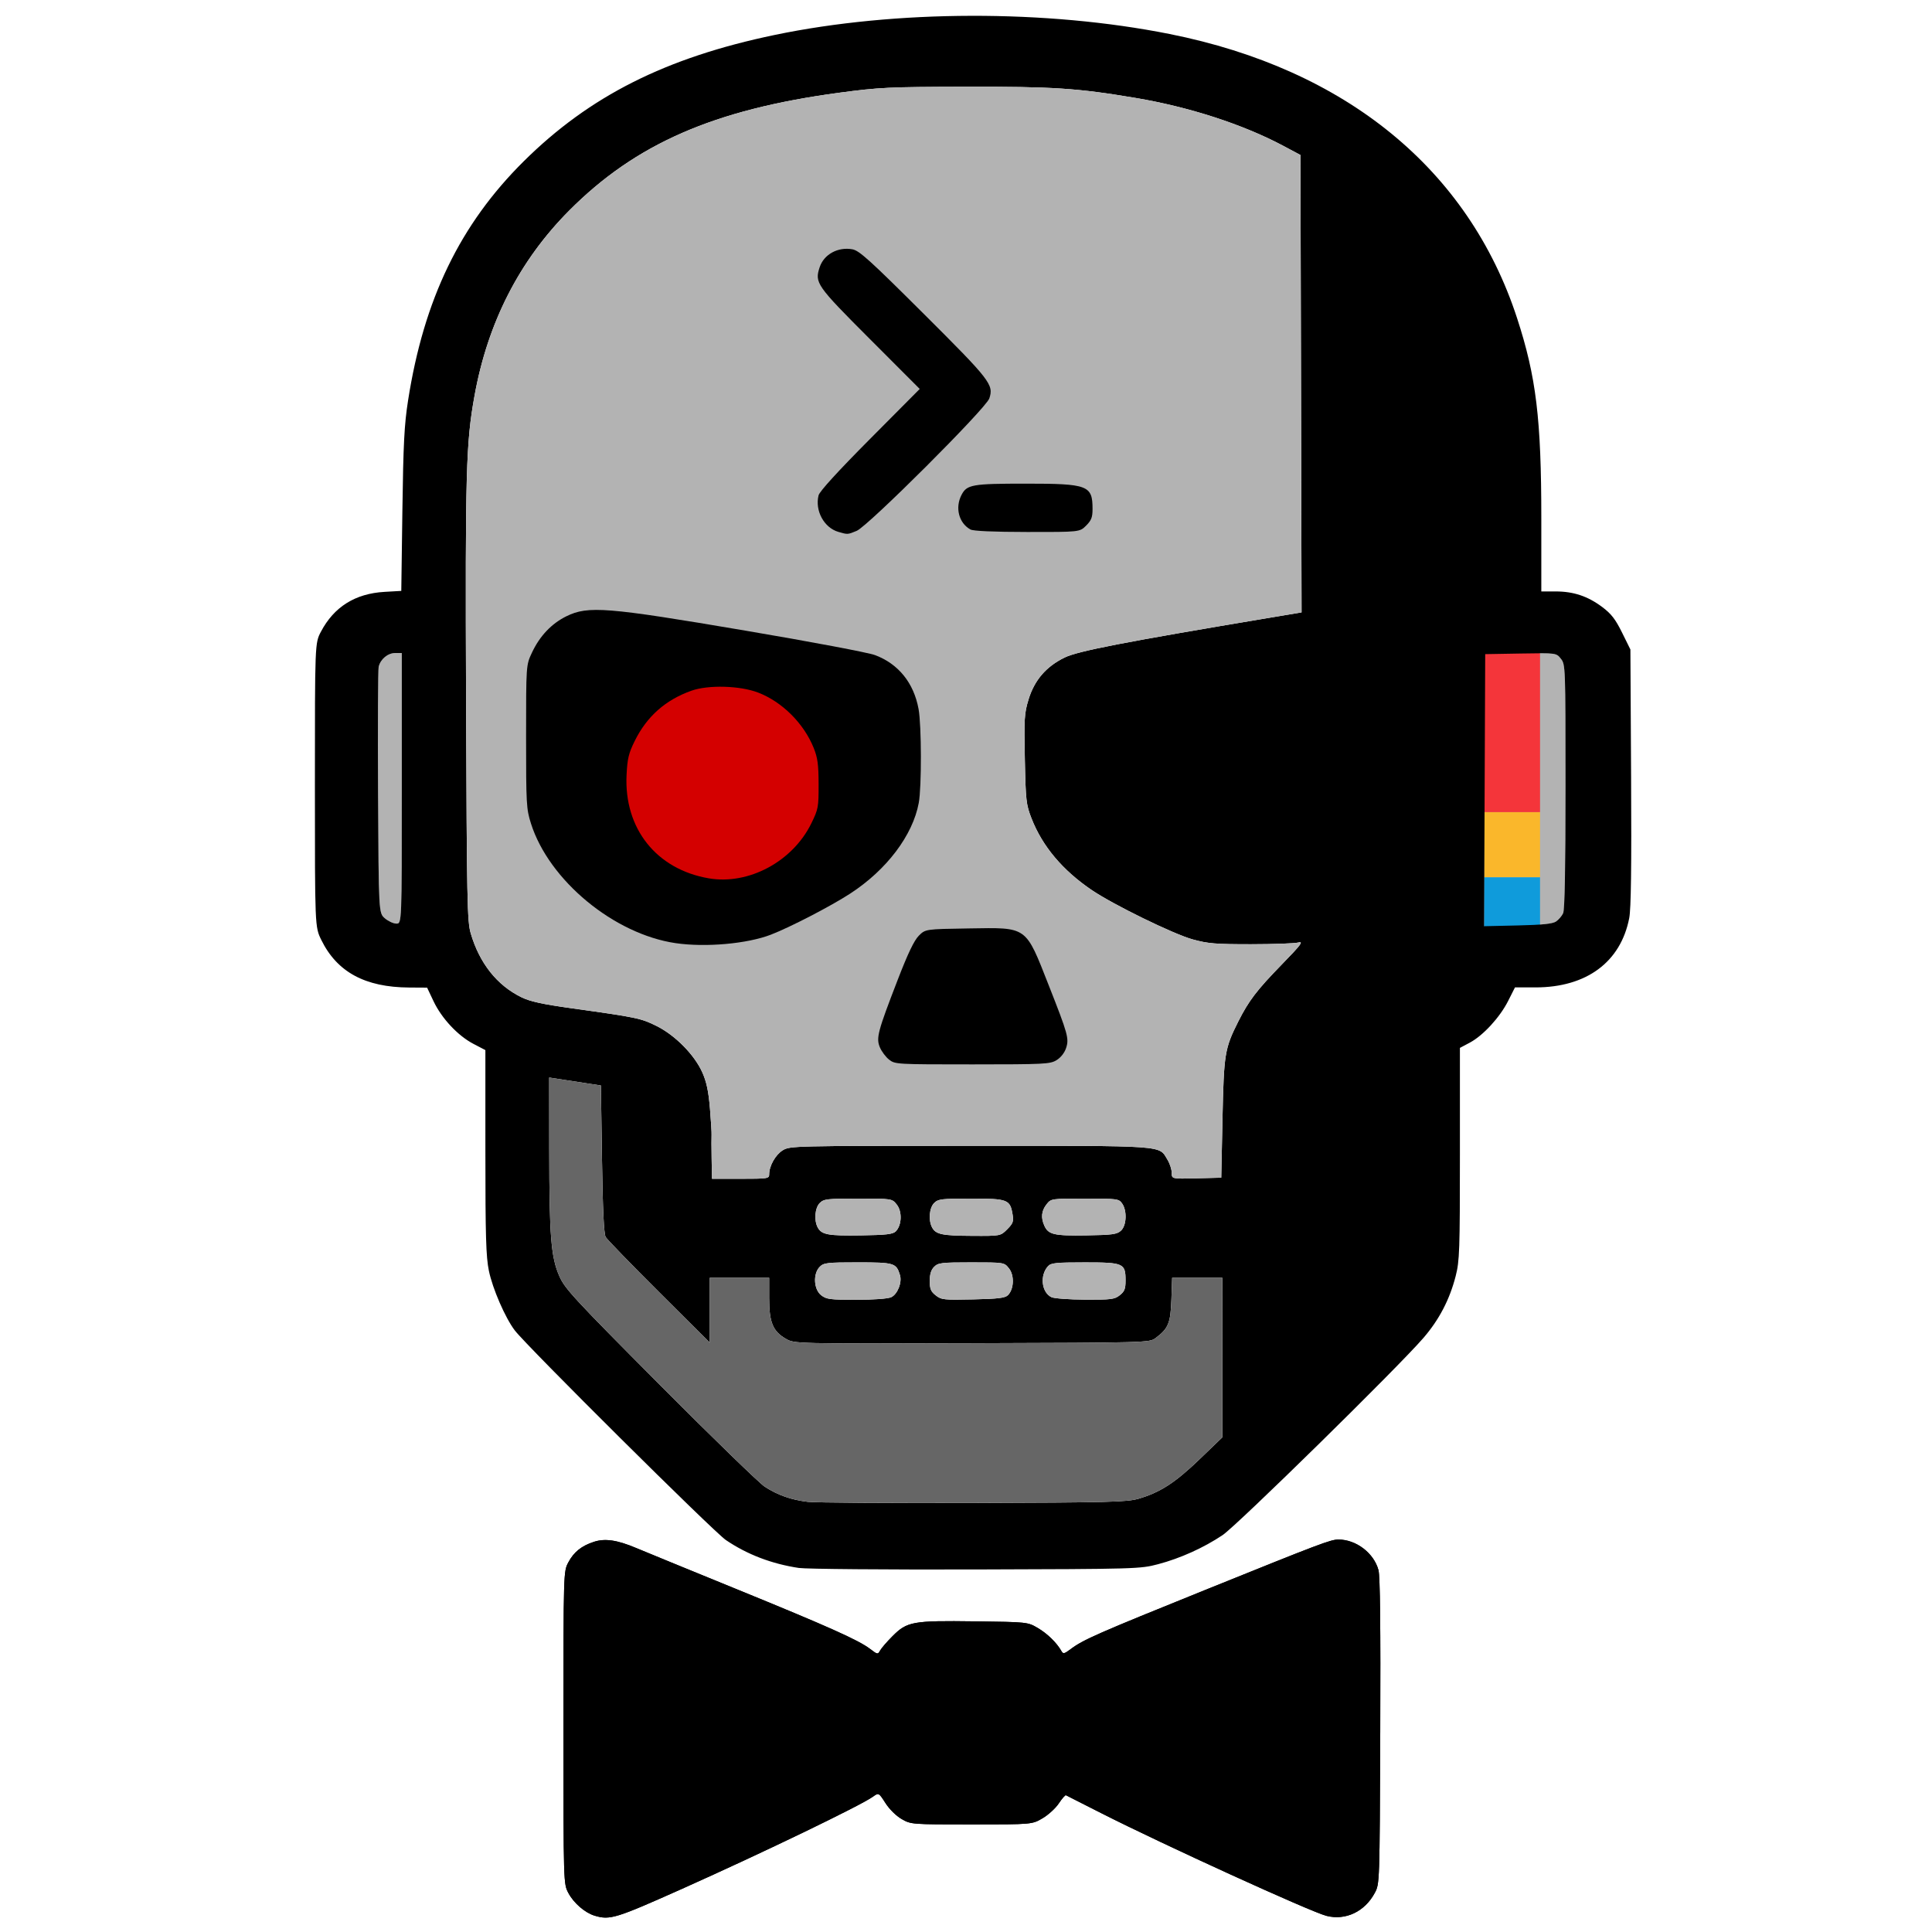
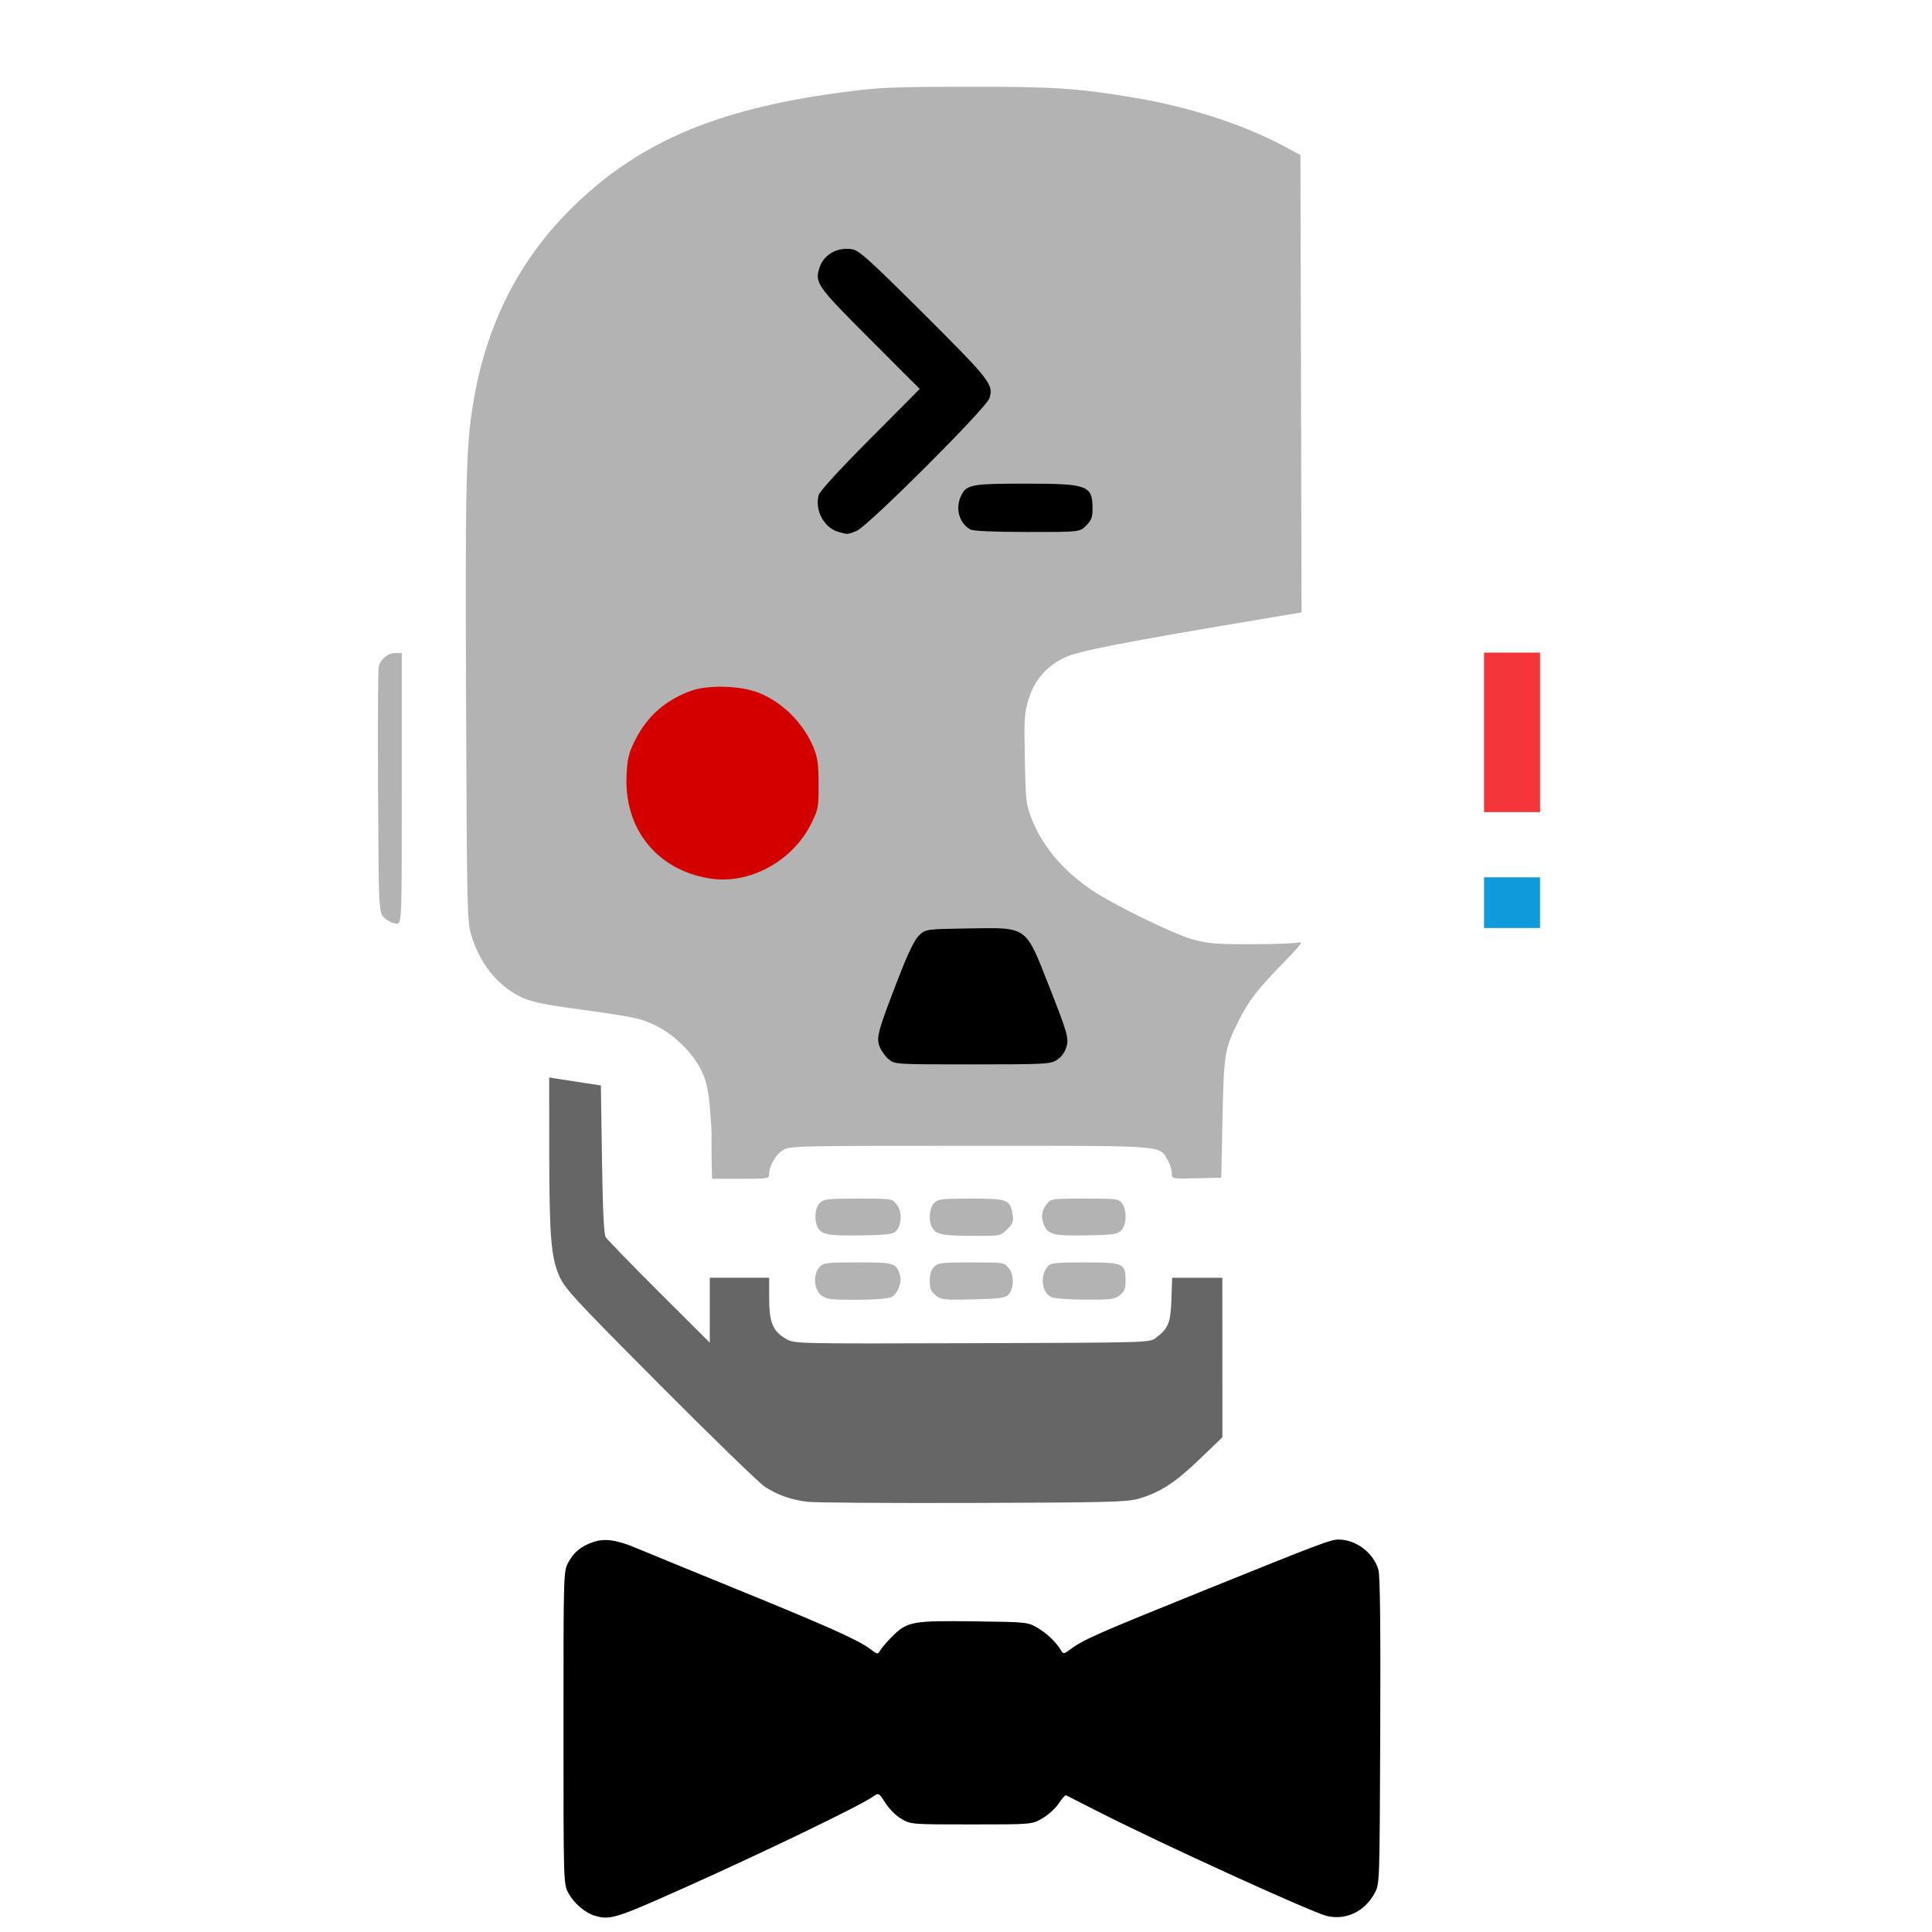
<svg xmlns="http://www.w3.org/2000/svg" xmlns:ns1="http://www.inkscape.org/namespaces/inkscape" xmlns:ns2="http://sodipodi.sourceforge.net/DTD/sodipodi-0.dtd" width="2000mm" height="2000mm" viewBox="0 0 2000 2000" version="1.1" id="svg1" xml:space="preserve" ns1:version="1.4.2 (ebf0e94, 2025-05-08)" ns2:docname="Oh-My-Poshinator logo.svg">
  <ns2:namedview id="namedview1" pagecolor="#ffffff" bordercolor="#000000" borderopacity="0.25" ns1:showpageshadow="2" ns1:pageopacity="0.0" ns1:pagecheckerboard="true" ns1:deskcolor="#d1d1d1" ns1:document-units="mm" ns1:zoom="0.096991357" ns1:cx="2763.1328" ns1:cy="3036.353" ns1:window-width="3840" ns1:window-height="2071" ns1:window-x="-9" ns1:window-y="-9" ns1:window-maximized="1" ns1:current-layer="Mr._Oh-My-Poshinator_is_my_father" />
  <defs id="defs1" />
  <g id="Mr._Oh-My-Poshinator_is_my_father" ns1:label="Mr. Oh-My-Poshinator is my father" transform="matrix(8.607,0,0,8.607,325.985,16.367)">
    <path style="display:inline;fill:#000000" d="m 33.651,228.507 c -1.166,-0.35 -2.512,-1.51 -3.16,-2.723 -0.593,-1.109 -0.593,-1.109 -0.593,-19.895 0,-18.785 0,-18.785 0.589,-19.888 0.665,-1.244 1.582,-1.978 3.082,-2.464 1.328,-0.431 2.782,-0.217 5.068,0.745 1.014,0.427 6.391,2.631 11.947,4.898 11.165,4.554 14.794,6.177 16.184,7.237 0.897,0.685 0.938,0.691 1.212,0.195 0.156,-0.282 0.825,-1.056 1.488,-1.721 1.763,-1.767 2.422,-1.886 9.914,-1.786 6.343,0.084 6.343,0.084 7.572,0.806 1.146,0.674 2.281,1.783 2.833,2.77 0.208,0.371 0.344,0.341 1.13,-0.249 1.493,-1.121 3.178,-1.861 16.167,-7.105 13.932,-5.624 15.087,-6.061 16.024,-6.061 2.131,0 4.258,1.626 4.811,3.677 0.195,0.725 0.263,6.875 0.213,19.396 -0.073,18.332 -0.073,18.334 -0.657,19.426 -1.204,2.25 -3.5,3.343 -5.804,2.763 -1.887,-0.475 -19.664,-8.582 -27.116,-12.366 -2.237,-1.136 -4.139,-2.101 -4.225,-2.143 -0.087,-0.043 -0.471,0.396 -0.854,0.974 -0.383,0.579 -1.264,1.386 -1.959,1.794 -1.263,0.742 -1.263,0.742 -8.539,0.742 -7.234,0 -7.283,-0.004 -8.406,-0.647 -0.659,-0.377 -1.47,-1.177 -1.945,-1.917 -0.815,-1.27 -0.815,-1.27 -1.536,-0.756 -1.498,1.066 -13.179,6.703 -22.905,11.052 -8.02,3.586 -8.699,3.795 -10.534,3.245 z" id="Bowtie" ns1:label="Bowtie" />
    <path style="display:inline;fill:#b3b3b3" d="m 10.451,92.913 v -16.272 h -0.794 c -0.883,0 -1.76,0.728 -1.987,1.647 -0.082,0.331 -0.114,7.131 -0.073,15.111 0.075,14.509 0.075,14.509 0.818,15.147 0.408,0.351 1.033,0.638 1.389,0.638 0.647,0 0.647,0 0.647,-16.272 z" id="Left_ear_infill" ns1:label="Left ear infill" />
-     <path style="display:inline;fill:#b3b3b3" d="m 149.272,108.933 c 0.317,-0.21 0.704,-0.661 0.86,-1.003 0.191,-0.418 0.283,-5.416 0.283,-15.258 0,-14.45 -0.007,-14.645 -0.553,-15.34 -0.553,-0.704 -0.553,-0.704 -4.829,-0.631 l -4.275,0.073 -0.068,16.362 -0.068,16.362 4.037,-0.091 c 2.944,-0.067 4.193,-0.195 4.613,-0.473 z" id="Right_ear_infill" ns1:label="Right ear infill" />
    <g id="Prompt_colors" ns1:label="Prompt colors" transform="translate(-25.062,-27.067)" style="display:inline">
-       <rect style="display:inline;fill:#fab72b;fill-opacity:1;stroke-width:0.169" id="Yellow" width="6.735" height="7.843" x="165.678" y="-130.684" ns1:label="Yellow" transform="scale(1,-1)" />
      <rect style="display:inline;fill:#f4353a;fill-opacity:1;stroke-width:0.265" id="Red" width="6.735" height="19.181" x="165.678" y="103.66" ns1:label="Red" />
      <rect style="display:inline;fill:#0f9bdb;fill-opacity:1;stroke-width:0.149" id="Blue" width="6.735" height="6.095" x="165.678" y="130.684" ns1:label="Blue" />
    </g>
-     <path style="display:inline;fill:#000000" d="m 33.651,228.507 c -1.166,-0.35 -2.512,-1.51 -3.16,-2.723 -0.593,-1.109 -0.593,-1.109 -0.593,-19.895 0,-18.785 0,-18.785 0.589,-19.888 0.665,-1.244 1.582,-1.978 3.082,-2.464 1.328,-0.431 2.782,-0.217 5.068,0.745 1.014,0.427 6.391,2.631 11.947,4.898 11.165,4.554 14.794,6.177 16.184,7.237 0.897,0.685 0.938,0.691 1.212,0.195 0.156,-0.282 0.825,-1.056 1.488,-1.721 1.763,-1.767 2.422,-1.886 9.914,-1.786 6.343,0.084 6.343,0.084 7.572,0.806 1.146,0.674 2.281,1.783 2.833,2.77 0.208,0.371 0.344,0.341 1.13,-0.249 1.493,-1.121 3.178,-1.861 16.167,-7.105 13.932,-5.624 15.087,-6.061 16.024,-6.061 2.131,0 4.258,1.626 4.811,3.677 0.195,0.725 0.263,6.875 0.213,19.396 -0.073,18.332 -0.073,18.334 -0.657,19.426 -1.204,2.25 -3.5,3.343 -5.804,2.763 -1.887,-0.475 -19.664,-8.582 -27.116,-12.366 -2.237,-1.136 -4.139,-2.101 -4.225,-2.143 -0.087,-0.043 -0.471,0.396 -0.854,0.974 -0.383,0.579 -1.264,1.386 -1.959,1.794 -1.263,0.742 -1.263,0.742 -8.539,0.742 -7.234,0 -7.283,-0.004 -8.406,-0.647 -0.659,-0.377 -1.47,-1.177 -1.945,-1.917 -0.815,-1.27 -0.815,-1.27 -1.536,-0.756 -1.498,1.066 -13.179,6.703 -22.905,11.052 -8.02,3.586 -8.699,3.795 -10.534,3.245 z m 24.568,-41.822 c -3.277,-0.492 -6.23,-1.621 -8.796,-3.364 -1.478,-1.004 -23.937,-23.31 -25.382,-25.209 -1.151,-1.513 -2.675,-5.021 -3.117,-7.178 -0.346,-1.687 -0.419,-4.158 -0.419,-14.287 l -6.28e-4,-12.248 -1.439,-0.752 c -1.866,-0.975 -3.816,-3.059 -4.794,-5.122 l -0.777,-1.64 -2.17,-0.013 C 6.036,116.838 2.667,115.013 0.772,111.155 0,109.581 0,109.581 0,92.516 0,75.45 0,75.45 0.728,74.07 2.301,71.085 4.849,69.489 8.365,69.285 l 2.025,-0.117 0.133,-9.691 C 10.633,51.463 10.751,49.179 11.203,46.281 13.102,34.104 17.455,25.097 25.112,17.502 33.033,9.644 42.213,5.023 55.316,2.298 c 14.54,-3.024 32.658,-3.066 47.475,-0.112 21.207,4.229 35.948,16.275 41.791,34.152 2.306,7.055 2.923,12.142 2.923,24.095 v 8.799 h 1.711 c 2.165,0 3.872,0.57 5.615,1.875 1.082,0.81 1.586,1.459 2.381,3.068 l 1.008,2.04 0.083,15.36 c 0.059,10.852 -0.007,15.823 -0.223,16.939 -1.027,5.299 -5.143,8.343 -11.281,8.343 h -2.462 l -0.823,1.63 c -0.998,1.977 -3.013,4.167 -4.616,5.017 l -1.183,0.628 v 12.724 c 0,11.694 -0.041,12.886 -0.509,14.716 -0.722,2.823 -1.984,5.246 -3.877,7.44 -3.055,3.542 -22.414,22.55 -24.156,23.718 -2.273,1.524 -5.092,2.796 -7.753,3.498 -2.161,0.57 -2.555,0.582 -21.912,0.636 -10.841,0.031 -20.421,-0.051 -21.289,-0.181 z m 40.798,-8.315 c 2.616,-0.755 4.432,-1.924 7.35,-4.73 l 2.782,-2.675 -0.004,-9.591 -0.004,-9.591 h -3.018 -3.018 l -0.091,2.627 c -0.098,2.832 -0.364,3.476 -1.913,4.632 -0.722,0.539 -0.981,0.546 -22.076,0.61 -21.346,0.064 -21.346,0.064 -22.377,-0.529 -1.57,-0.904 -2.012,-1.977 -2.012,-4.889 v -2.452 H 51.065 47.493 v 3.9 3.9 l -6.102,-6.083 c -3.356,-3.346 -6.243,-6.321 -6.416,-6.612 -0.218,-0.367 -0.355,-3.242 -0.446,-9.382 l -0.132,-8.853 -2.117,-0.323 c -1.164,-0.177 -2.563,-0.392 -3.109,-0.477 l -0.992,-0.154 0.007,8.668 c 0.009,10.41 0.207,12.911 1.207,15.2 0.668,1.53 1.686,2.631 12.127,13.125 6.269,6.3 11.938,11.803 12.599,12.229 1.559,1.005 3.176,1.573 5.148,1.809 0.873,0.105 9.831,0.165 19.907,0.134 16.186,-0.049 18.497,-0.107 19.844,-0.496 z M 69.301,154.125 c 0.768,-0.35 1.338,-1.777 1.066,-2.669 -0.443,-1.454 -0.682,-1.526 -5.056,-1.526 -3.707,0 -4.106,0.046 -4.589,0.529 -0.826,0.826 -0.734,2.711 0.168,3.42 0.626,0.492 1.057,0.548 4.221,0.548 2.087,0 3.795,-0.124 4.19,-0.304 z m 14.055,-0.255 c 0.725,-0.726 0.79,-2.37 0.127,-3.211 -0.574,-0.728 -0.574,-0.728 -4.523,-0.728 -3.597,0 -3.997,0.047 -4.479,0.529 -0.37,0.37 -0.529,0.882 -0.529,1.701 0,0.96 0.13,1.274 0.721,1.738 0.673,0.53 0.968,0.561 4.489,0.482 3.034,-0.068 3.851,-0.168 4.194,-0.511 z m 13.446,0.011 c 0.573,-0.45 0.697,-0.766 0.697,-1.765 0,-2.081 -0.231,-2.184 -4.895,-2.184 -3.492,0 -4.074,0.061 -4.436,0.463 -1.002,1.111 -0.772,3.144 0.42,3.72 0.317,0.153 2.138,0.287 4.047,0.297 3.126,0.016 3.539,-0.036 4.167,-0.53 z m -26.94,-7.683 c 0.725,-0.726 0.79,-2.37 0.127,-3.211 -0.574,-0.728 -0.574,-0.728 -4.655,-0.728 -3.729,0 -4.128,0.046 -4.611,0.529 -0.586,0.586 -0.711,2.076 -0.247,2.943 0.465,0.869 1.261,1.015 5.2,0.953 3.052,-0.048 3.842,-0.14 4.187,-0.486 z m 13.403,-0.247 c 0.689,-0.689 0.784,-0.943 0.652,-1.753 -0.297,-1.833 -0.57,-1.939 -4.98,-1.939 -3.575,0 -3.975,0.048 -4.457,0.529 -0.586,0.586 -0.711,2.076 -0.247,2.943 0.445,0.832 1.208,0.991 4.832,1.009 3.394,0.017 3.394,0.017 4.2,-0.789 z m 13.678,0.17 c 0.679,-0.616 0.758,-2.397 0.144,-3.274 -0.395,-0.564 -0.576,-0.588 -4.479,-0.588 -4.067,0 -4.067,0 -4.615,0.697 -0.612,0.778 -0.694,1.605 -0.254,2.571 0.483,1.061 1.172,1.219 5.036,1.156 3.129,-0.051 3.685,-0.126 4.167,-0.563 z m -42.306,-6.781 c 0,-1.014 0.762,-2.361 1.638,-2.895 0.86,-0.524 1.278,-0.534 22.519,-0.535 23.888,-0.001 22.676,-0.086 23.744,1.665 0.284,0.466 0.517,1.178 0.517,1.583 9.9e-4,0.736 9.9e-4,0.736 2.978,0.661 l 2.977,-0.075 0.15,-7.144 c 0.163,-7.765 0.267,-8.399 1.899,-11.642 1.257,-2.497 2.221,-3.762 5.21,-6.834 2.367,-2.433 2.668,-2.834 1.997,-2.663 -0.434,0.111 -2.992,0.203 -5.684,0.205 -4.237,0.002 -5.179,-0.076 -7.011,-0.582 -2.311,-0.638 -9.515,-4.158 -12.125,-5.925 -3.51,-2.377 -5.944,-5.268 -7.252,-8.616 -0.651,-1.666 -0.703,-2.121 -0.807,-7.133 -0.101,-4.857 -0.06,-5.522 0.44,-7.166 0.709,-2.335 2.117,-3.975 4.346,-5.061 1.61,-0.785 7.051,-1.84 24.858,-4.819 l 3.639,-0.609 -0.067,-27.507 -0.067,-27.507 -2.066,-1.101 c -4.85,-2.583 -11.312,-4.678 -17.787,-5.766 -6.988,-1.174 -9.914,-1.366 -20.496,-1.342 -9.163,0.021 -10.321,0.076 -15.139,0.722 -15.044,2.018 -24.482,6.141 -32.486,14.194 -5.969,6.006 -9.766,13.436 -11.361,22.235 -1.028,5.674 -1.122,9.059 -1.019,36.645 0.091,24.164 0.139,26.594 0.559,28.024 1.056,3.597 3.16,6.252 6.094,7.688 1.056,0.517 2.52,0.836 6.136,1.34 7.741,1.078 8.264,1.187 10.148,2.13 2.24,1.121 4.548,3.472 5.488,5.591 0.498,1.122 0.74,2.269 0.908,4.308 0.126,1.528 0.214,2.957 0.195,3.175 -0.019,0.218 -0.016,1.498 0.007,2.844 l 0.042,2.447 h 3.44 c 3.281,0 3.44,-0.025 3.44,-0.538 z m 14.423,-13.794 c -0.401,-0.315 -0.899,-0.98 -1.107,-1.477 -0.47,-1.125 -0.272,-1.873 2.163,-8.171 1.211,-3.133 1.96,-4.695 2.519,-5.255 0.795,-0.796 0.795,-0.796 6.021,-0.877 7.104,-0.11 6.774,-0.346 9.619,6.878 2.301,5.841 2.448,6.374 2.072,7.512 -0.189,0.572 -0.641,1.146 -1.145,1.453 -0.779,0.475 -1.43,0.508 -10.123,0.509 -9.131,9.8e-4 -9.303,-0.009 -10.02,-0.573 z M 43.401,111.536 c -7.423,-1.081 -15.246,-7.546 -17.414,-14.39 -0.556,-1.755 -0.587,-2.304 -0.587,-10.451 0,-8.599 0,-8.599 0.697,-10.086 0.945,-2.016 2.359,-3.51 4.155,-4.392 2.605,-1.279 4.839,-1.1 21.487,1.724 7.934,1.346 14.812,2.644 15.631,2.951 2.808,1.051 4.66,3.342 5.234,6.479 0.36,1.965 0.376,9.387 0.025,11.292 -0.72,3.905 -3.864,8.062 -8.251,10.912 -2.333,1.516 -7.201,4.037 -9.535,4.939 -2.846,1.099 -7.848,1.546 -11.443,1.022 z m 9.912,-9.725 c 2.887,-1.111 5.489,-3.704 6.675,-6.649 0.479,-1.189 0.587,-1.988 0.593,-4.366 0.007,-2.768 -0.036,-2.999 -0.873,-4.711 -2.247,-4.595 -7.542,-7.434 -12.334,-6.614 -6.299,1.079 -10.204,5.986 -9.89,12.428 0.096,1.974 0.249,2.611 0.986,4.103 1.453,2.943 3.696,4.928 6.816,6.036 2.03,0.721 5.844,0.613 8.026,-0.227 z m 9.647,-39.739 c -1.727,-0.502 -2.843,-2.563 -2.383,-4.398 0.119,-0.476 2.321,-2.887 6.176,-6.767 l 5.991,-6.027 -6.007,-6.014 c -6.431,-6.439 -6.648,-6.749 -6.026,-8.632 0.51,-1.544 2.199,-2.467 3.935,-2.15 0.827,0.151 2.086,1.29 8.575,7.757 8.034,8.006 8.438,8.527 7.894,10.175 -0.393,1.19 -14.591,15.368 -15.954,15.931 -1.095,0.452 -1.079,0.451 -2.201,0.125 z m 15.885,-0.29 c -1.395,-0.767 -1.875,-2.612 -1.078,-4.152 0.646,-1.25 1.279,-1.361 7.718,-1.361 7.504,0 8.044,0.205 8.044,3.046 0,1.005 -0.141,1.369 -0.773,2.002 -0.773,0.773 -0.773,0.773 -7.078,0.765 -4.072,-0.005 -6.492,-0.111 -6.833,-0.299 z m 70.426,47.151 c 0.317,-0.21 0.704,-0.661 0.86,-1.003 0.191,-0.418 0.283,-5.416 0.283,-15.258 0,-14.45 -0.007,-14.645 -0.553,-15.34 -0.553,-0.704 -0.553,-0.704 -4.829,-0.631 l -4.275,0.073 -0.068,16.362 -0.068,16.362 4.037,-0.091 c 2.944,-0.067 4.193,-0.195 4.613,-0.473 z M 10.451,92.913 v -16.272 h -0.794 c -0.883,0 -1.76,0.728 -1.987,1.647 -0.082,0.331 -0.114,7.131 -0.073,15.111 0.075,14.509 0.075,14.509 0.818,15.147 0.408,0.351 1.033,0.638 1.389,0.638 0.647,0 0.647,0 0.647,-16.272 z" id="Black_Outline" ns1:label="Black Outline" />
    <path style="display:inline;fill:#b3b3b3" d="m 54.636,139.339 c 0,-1.014 0.762,-2.361 1.638,-2.895 0.86,-0.524 1.278,-0.534 22.519,-0.535 23.888,-0.001 22.676,-0.086 23.744,1.665 0.284,0.466 0.517,1.178 0.517,1.583 9.9e-4,0.736 9.9e-4,0.736 2.978,0.661 l 2.977,-0.075 0.15,-7.144 c 0.163,-7.765 0.267,-8.399 1.899,-11.642 1.257,-2.497 2.221,-3.762 5.21,-6.834 2.367,-2.433 2.668,-2.834 1.997,-2.663 -0.434,0.111 -2.992,0.203 -5.684,0.205 -4.237,0.002 -5.179,-0.076 -7.011,-0.582 -2.311,-0.638 -9.515,-4.158 -12.125,-5.925 -3.51,-2.377 -5.944,-5.268 -7.252,-8.616 -0.651,-1.666 -0.703,-2.121 -0.807,-7.133 -0.101,-4.857 -0.06,-5.522 0.44,-7.166 0.709,-2.335 2.117,-3.975 4.346,-5.061 1.61,-0.785 7.051,-1.84 24.858,-4.819 l 3.639,-0.609 -0.067,-27.507 -0.067,-27.507 -2.066,-1.101 c -4.85,-2.583 -11.312,-4.678 -17.787,-5.766 -6.988,-1.174 -9.914,-1.366 -20.496,-1.342 -9.163,0.021 -10.321,0.076 -15.139,0.722 -15.044,2.018 -24.482,6.141 -32.486,14.194 -5.969,6.006 -9.766,13.436 -11.361,22.235 -1.028,5.674 -1.122,9.059 -1.019,36.645 0.091,24.164 0.139,26.594 0.559,28.024 1.056,3.597 3.16,6.252 6.094,7.688 1.056,0.517 2.52,0.836 6.136,1.34 7.741,1.078 8.264,1.187 10.148,2.13 2.24,1.121 4.548,3.472 5.488,5.591 0.498,1.122 0.74,2.269 0.908,4.308 0.126,1.528 0.214,2.957 0.195,3.175 -0.019,0.218 -0.016,1.498 0.007,2.844 l 0.042,2.447 h 3.44 c 3.281,0 3.44,-0.025 3.44,-0.538 z" id="Skull_infill" ns1:label="Skull infill" />
    <path id="Prompt_in_forehead" style="display:inline;fill:#000000" d="m 62.961,62.072 c -1.727,-0.502 -2.843,-2.563 -2.383,-4.398 0.119,-0.476 2.321,-2.887 6.176,-6.767 l 5.991,-6.027 -6.007,-6.014 c -6.431,-6.439 -6.648,-6.749 -6.026,-8.632 0.51,-1.544 2.199,-2.467 3.935,-2.15 0.827,0.151 2.086,1.29 8.575,7.757 8.034,8.006 8.438,8.527 7.894,10.175 -0.393,1.19 -14.591,15.368 -15.954,15.931 -1.095,0.452 -1.079,0.451 -2.201,0.125 z m 15.885,-0.29 c -1.395,-0.767 -1.875,-2.612 -1.078,-4.152 0.646,-1.25 1.279,-1.361 7.718,-1.361 7.504,0 8.044,0.205 8.044,3.046 0,1.005 -0.141,1.369 -0.773,2.002 -0.773,0.773 -0.773,0.773 -7.078,0.765 -4.072,-0.005 -6.492,-0.111 -6.833,-0.299 z" ns1:label="Prompt in forehead" />
    <g id="Left_eye" ns1:label="Left eye" style="display:inline" transform="matrix(1,0,0,-1,-25.062,210.277)">
-       <path style="display:inline;fill:#000000" d="m 68.463,98.741 c -7.423,1.081 -15.246,7.546 -17.414,14.39 -0.556,1.755 -0.587,2.304 -0.587,10.451 0,8.599 0,8.599 0.697,10.086 0.945,2.016 2.359,3.51 4.155,4.392 2.605,1.279 4.839,1.1 21.487,-1.724 7.934,-1.346 14.812,-2.644 15.631,-2.951 2.808,-1.051 4.66,-3.342 5.234,-6.479 0.36,-1.965 0.376,-9.387 0.025,-11.292 -0.72,-3.905 -3.864,-8.062 -8.251,-10.912 -2.333,-1.516 -7.201,-4.037 -9.535,-4.939 -2.846,-1.099 -7.848,-1.546 -11.443,-1.022 z" id="Left_eye_infill" ns1:label="Left eye infill" />
      <path style="display:inline;fill:#d40000" d="m 78.376,128.878 c 2.887,-1.111 5.489,-3.704 6.675,-6.649 0.479,-1.189 0.587,-1.988 0.593,-4.366 0.007,-2.768 -0.036,-2.999 -0.873,-4.711 -2.247,-4.595 -7.542,-7.434 -12.334,-6.614 -6.299,1.079 -10.204,5.986 -9.89,12.428 0.096,1.974 0.249,2.611 0.986,4.103 1.453,2.943 3.696,4.928 6.816,6.036 2.03,0.721 5.844,0.613 8.026,-0.227 z" id="Red_eye" ns1:label="Red eye" />
    </g>
    <path style="display:inline;fill:#000000" d="m 69.06,125.544 c -0.401,-0.315 -0.899,-0.98 -1.107,-1.477 -0.47,-1.125 -0.272,-1.873 2.163,-8.171 1.211,-3.133 1.96,-4.695 2.519,-5.255 0.795,-0.796 0.795,-0.796 6.021,-0.877 7.104,-0.11 6.774,-0.346 9.619,6.878 2.301,5.841 2.448,6.374 2.072,7.512 -0.189,0.572 -0.641,1.146 -1.145,1.453 -0.779,0.475 -1.43,0.508 -10.123,0.509 -9.131,9.8e-4 -9.303,-0.009 -10.02,-0.573 z" id="Nose_bone" ns1:label="Nose bone" />
    <path id="Teeth_infill" style="display:inline;fill:#b3b3b3" d="m 69.301,154.125 c 0.768,-0.35 1.338,-1.777 1.066,-2.669 -0.443,-1.454 -0.682,-1.526 -5.056,-1.526 -3.707,0 -4.106,0.046 -4.589,0.529 -0.826,0.826 -0.734,2.711 0.168,3.42 0.626,0.492 1.057,0.548 4.221,0.548 2.087,0 3.795,-0.124 4.19,-0.304 z m 14.055,-0.255 c 0.725,-0.726 0.79,-2.37 0.127,-3.211 -0.574,-0.728 -0.574,-0.728 -4.523,-0.728 -3.597,0 -3.997,0.047 -4.479,0.529 -0.37,0.37 -0.529,0.882 -0.529,1.701 0,0.96 0.13,1.274 0.721,1.738 0.673,0.53 0.968,0.561 4.489,0.482 3.034,-0.068 3.851,-0.168 4.194,-0.511 z m 13.446,0.011 c 0.573,-0.45 0.697,-0.766 0.697,-1.765 0,-2.081 -0.231,-2.184 -4.895,-2.184 -3.492,0 -4.074,0.061 -4.436,0.463 -1.002,1.111 -0.772,3.144 0.42,3.72 0.317,0.153 2.138,0.287 4.047,0.297 3.126,0.016 3.539,-0.036 4.167,-0.53 z m -26.94,-7.683 c 0.725,-0.726 0.79,-2.37 0.127,-3.211 -0.574,-0.728 -0.574,-0.728 -4.655,-0.728 -3.729,0 -4.128,0.046 -4.611,0.529 -0.586,0.586 -0.711,2.076 -0.247,2.943 0.465,0.869 1.261,1.015 5.2,0.953 3.052,-0.048 3.842,-0.14 4.187,-0.486 z m 13.403,-0.247 c 0.689,-0.689 0.784,-0.943 0.652,-1.753 -0.297,-1.833 -0.57,-1.939 -4.98,-1.939 -3.575,0 -3.975,0.048 -4.457,0.529 -0.586,0.586 -0.711,2.076 -0.247,2.943 0.445,0.832 1.208,0.991 4.832,1.009 3.394,0.017 3.394,0.017 4.2,-0.789 z m 13.678,0.17 c 0.679,-0.616 0.758,-2.397 0.144,-3.274 -0.395,-0.564 -0.576,-0.588 -4.479,-0.588 -4.067,0 -4.067,0 -4.615,0.697 -0.612,0.778 -0.694,1.605 -0.254,2.571 0.483,1.061 1.172,1.219 5.036,1.156 3.129,-0.051 3.685,-0.126 4.167,-0.563 z" ns1:label="Teeth infill" />
    <path style="display:inline;fill:#666666" d="m 99.017,178.369 c 2.616,-0.755 4.432,-1.924 7.35,-4.73 l 2.782,-2.675 -0.004,-9.591 -0.004,-9.591 h -3.018 -3.018 l -0.091,2.627 c -0.098,2.832 -0.364,3.476 -1.913,4.632 -0.722,0.539 -0.981,0.546 -22.076,0.61 -21.346,0.064 -21.346,0.064 -22.377,-0.529 -1.57,-0.904 -2.012,-1.977 -2.012,-4.889 v -2.452 h -3.572 -3.572 v 3.9 3.9 l -6.102,-6.083 c -3.356,-3.346 -6.243,-6.321 -6.416,-6.612 -0.218,-0.367 -0.355,-3.242 -0.446,-9.382 l -0.132,-8.853 -2.117,-0.323 c -1.164,-0.177 -2.563,-0.392 -3.109,-0.477 l -0.992,-0.154 0.007,8.668 c 0.009,10.41 0.207,12.911 1.207,15.2 0.668,1.53 1.686,2.631 12.127,13.125 6.269,6.3 11.938,11.803 12.599,12.229 1.559,1.005 3.176,1.573 5.148,1.809 0.873,0.105 9.831,0.165 19.907,0.134 16.186,-0.049 18.497,-0.107 19.844,-0.496 z" id="Jaw_infill" ns1:label="Jaw infill" />
  </g>
</svg>